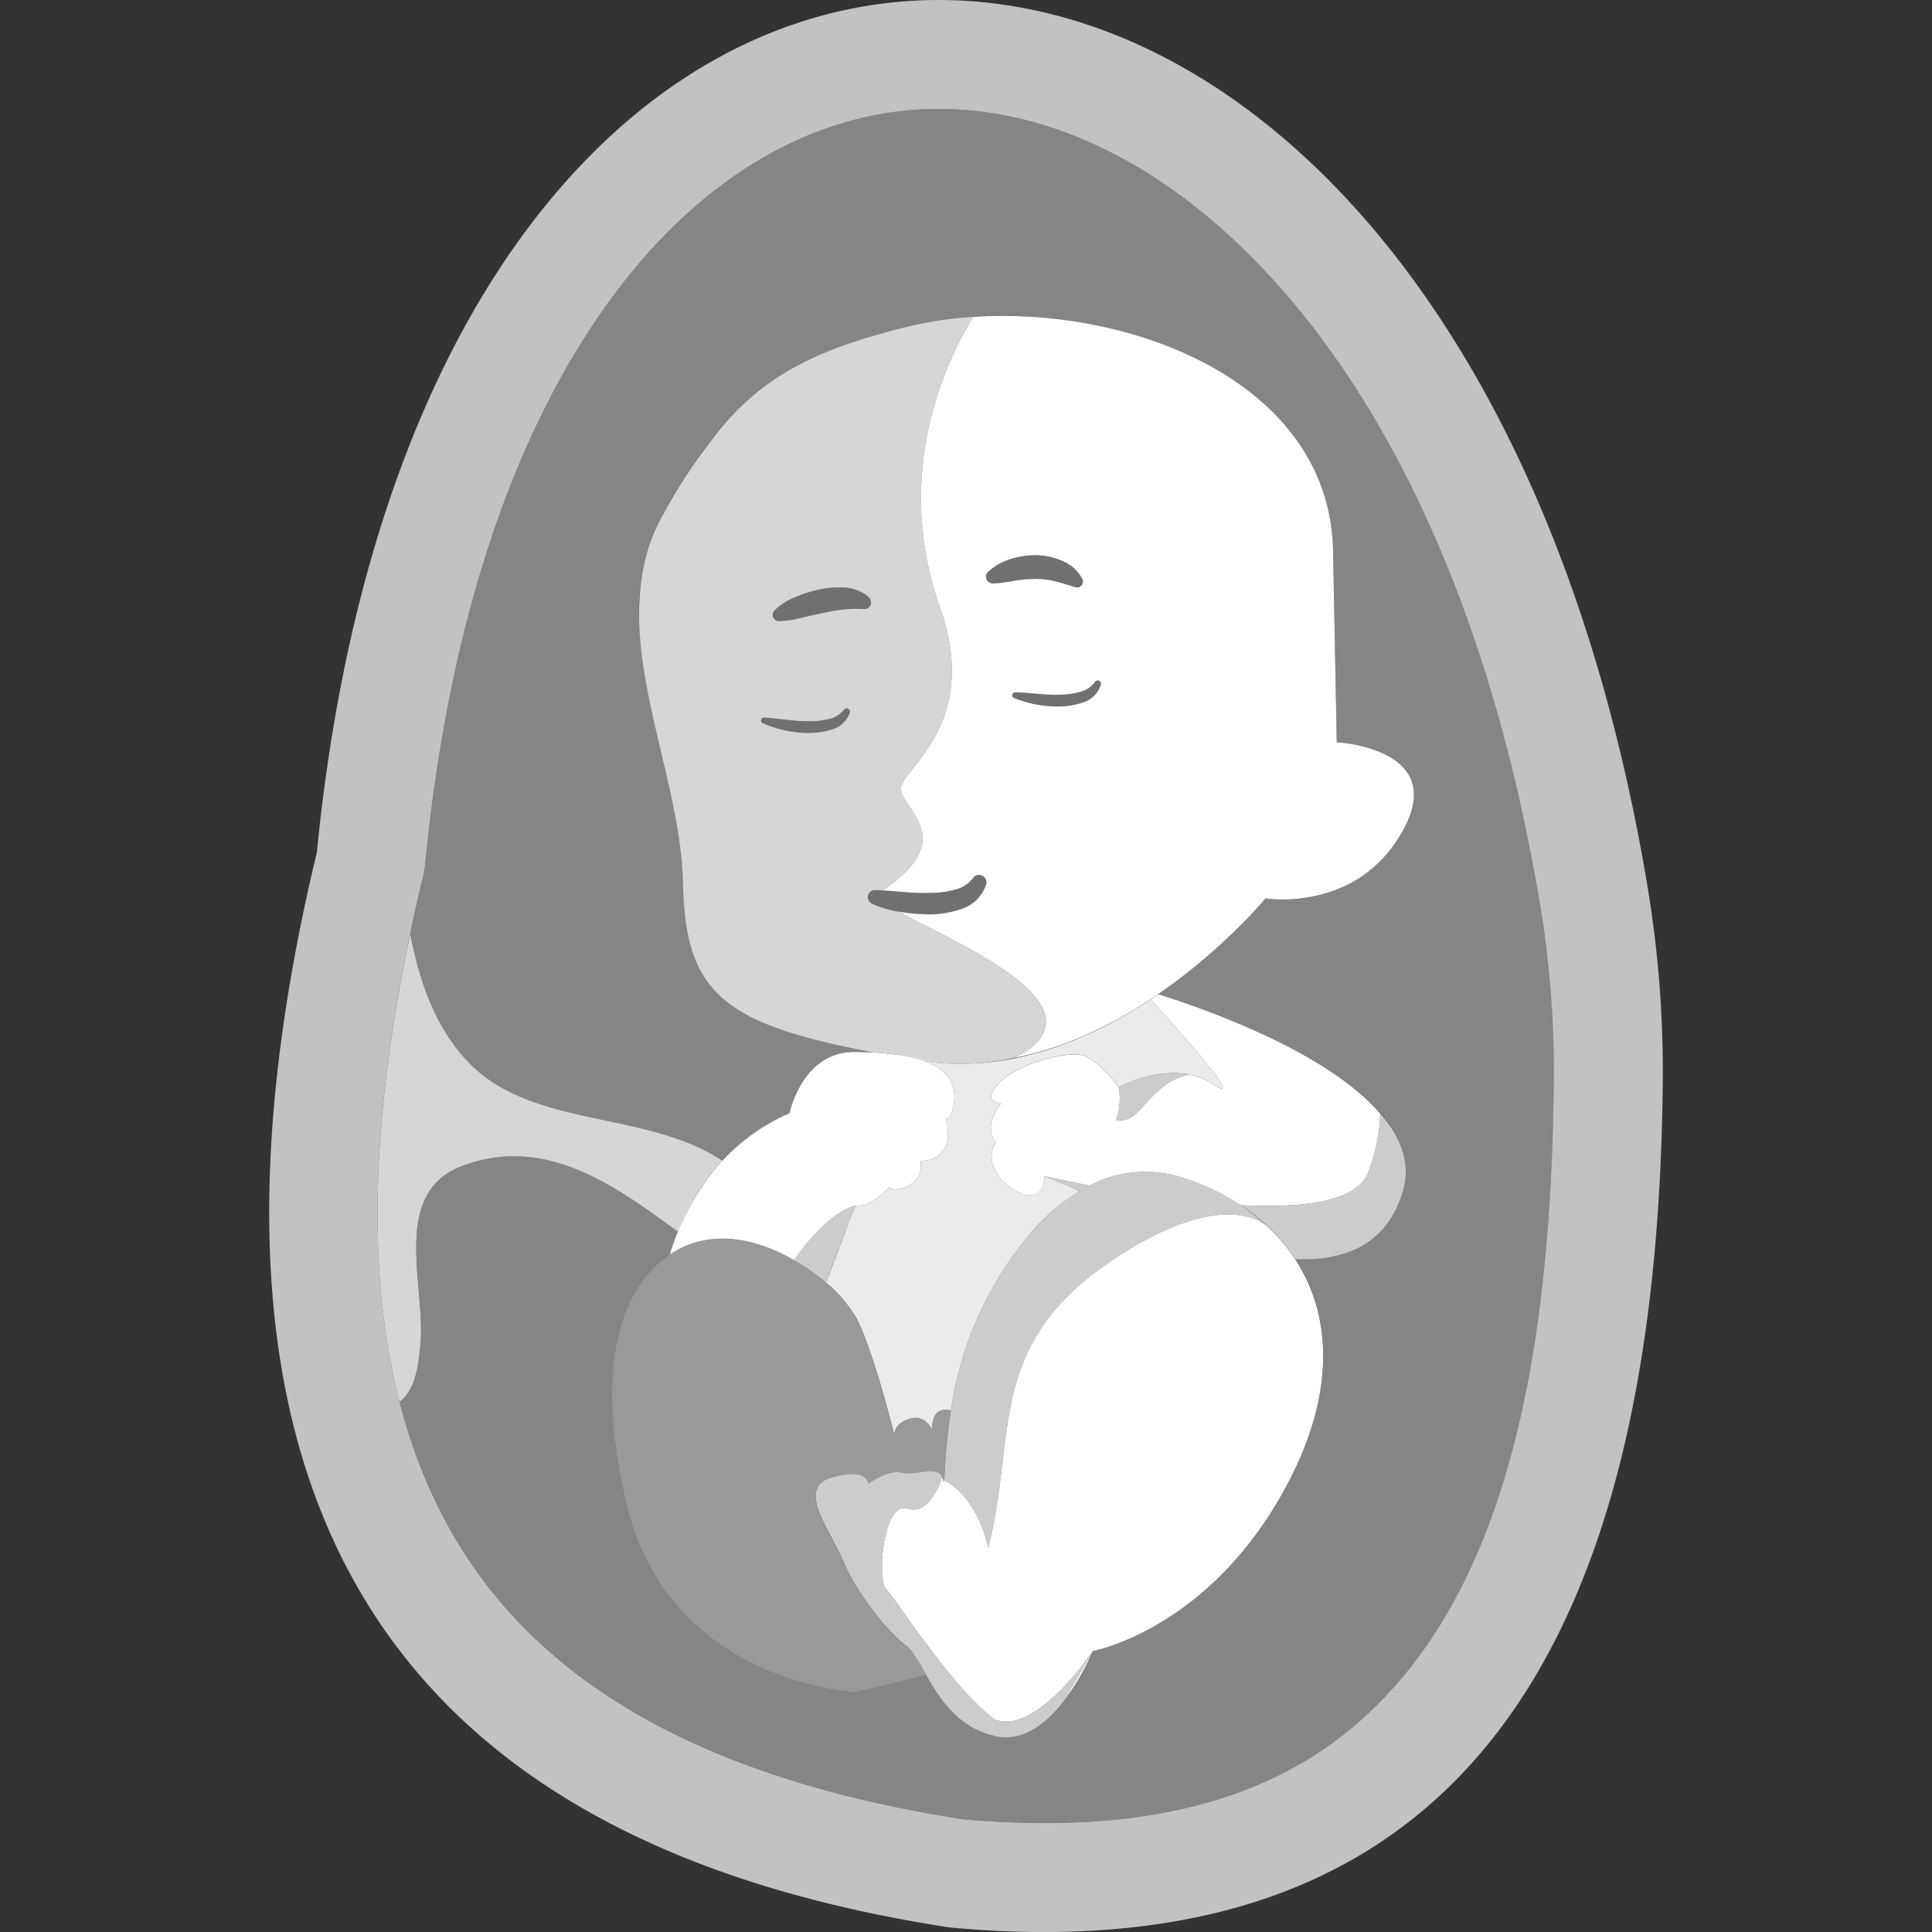
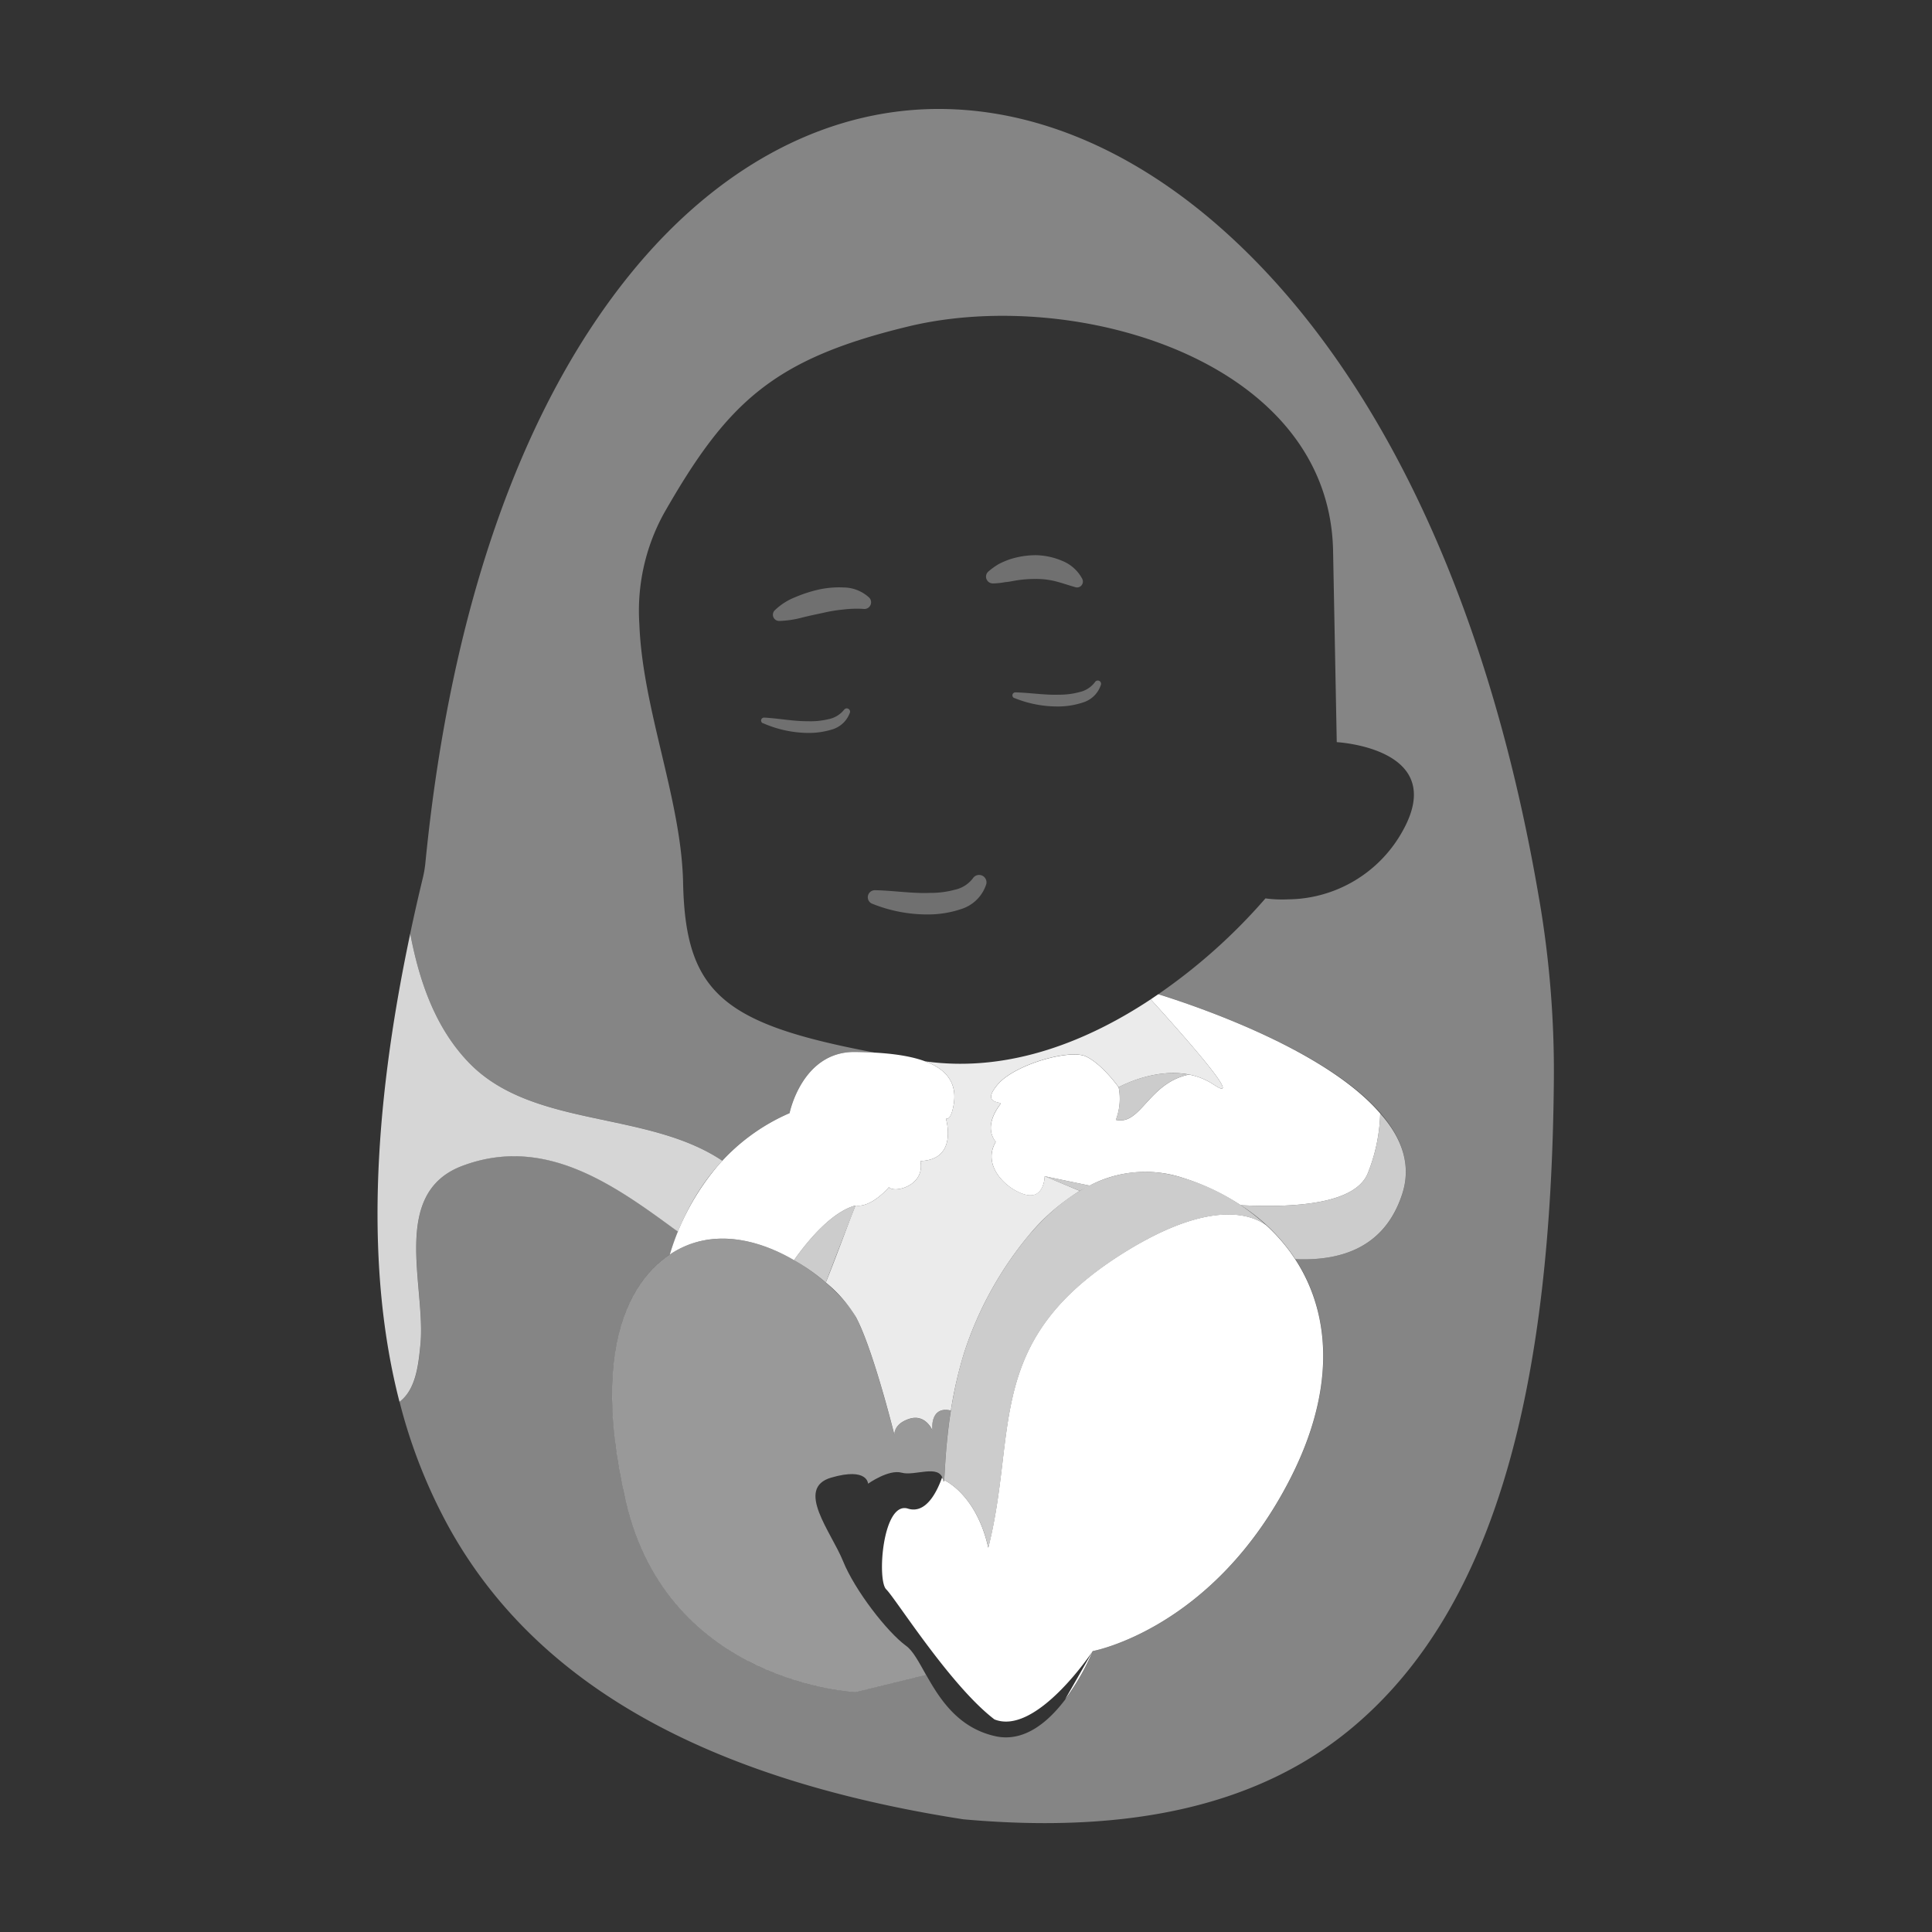
<svg xmlns="http://www.w3.org/2000/svg" viewBox="0 0 300 300">
  <rect x="0" y="0" width="300" height="300" fill="#333333" stroke="none" />
  <g fill="#fff">
    <g fill-rule="evenodd">
      <path d="m 63.7 144.95 q .9 -4.26 1.96 -8.64 a 17 17 0 0 0 .39 -2.3 c 4.03 -40.94 15.6 -71.46 31.8 -91.44 14.05 -17.32 31.46 -26.15 49.43 -25.63 14.61 .42 29.29 6.89 42.58 18.72 22.69 20.19 40.88 55.16 49.15 104.01 l .01 .03 a 157.94 157.94 0 0 1 2.26 28.29 v .02 c -.43 45.8 -8.44 81.17 -31.34 100.29 -14.24 11.89 -34.12 16.56 -60.36 14.2 -39.84 -6.2 -66.28 -20.94 -79.79 -45.19 a 82.46 82.46 0 0 1 -7.75 -19.65 c 2.6 -1.91 2.96 -5.88 3.25 -8.84 .9 -9 -4.8 -23.57 6.55 -27.81 12.55 -4.68 23.07 2.63 32.71 9.71 .22 .16 .46 .34 .73 .52 q -.7 1.71 -1.28 3.56 c -6.06 4.06 -12.36 14.47 -6.81 38.36 6.59 28.35 35.69 29.59 35.69 29.59 l 10.93 -2.68 c 1.74 3.08 4.03 6.81 8.19 8.68 a 13.05 13.05 0 0 0 2.58 .85 c 6.09 1.33 10.82 -5.1 13.27 -9.46 a 35.06 35.06 0 0 0 1.85 -3.76 c .12 -.02 18.92 -3.5 30.8 -27.03 4.55 -9.01 5.76 -17.11 4.53 -23.99 l -.17 -.86 a 26.5 26.5 0 0 0 -3.71 -8.98 c 7.44 .32 13.95 -2.02 16.58 -10.07 a 11.32 11.32 0 0 0 .53 -2.58 c 1.27 -14.9 -29.14 -25.59 -38.39 -28.5 a 88.23 88.23 0 0 0 16.63 -14.87 19.39 19.39 0 0 0 3.53 .15 20.53 20.53 0 0 0 17.79 -10.65 c 7.15 -12.83 -10.18 -13.75 -10.25 -13.76 l -.57 -29.7 c -.34 -17.86 -14.79 -29.09 -31.85 -33.85 -11.32 -3.17 -23.8 -3.48 -34.06 -1.01 -20.92 5.05 -28.09 11.66 -38.02 29.08 a 31.39 31.39 0 0 0 -3.79 17.15 c .43 11.69 5.21 24.05 6.49 35.68 .16 1.5 .27 2.98 .3 4.45 .18 8.68 1.76 14.19 6.32 18.1 4.46 3.83 11.78 6.11 23.45 8.31 -1.01 -.06 -2.05 -.09 -3.08 -.1 -8.21 -.1 -10.15 9.43 -10.17 9.5 a 30.92 30.92 0 0 0 -10.43 7.38 l -.08 -.05 c -11.75 -7.82 -29.51 -4.97 -39.35 -15.25 -5.21 -5.45 -7.64 -12.67 -9.03 -19.98 z" opacity=".4" />
      <path d="m 123.3 195.68 c -4.76 -2.77 -10.58 -4.43 -16.01 -2.53 a 14.58 14.58 0 0 0 -3.29 1.66 38.21 38.21 0 0 1 7.3 -13.6 30.97 30.97 0 0 1 11.3 -8.36 s 1.93 -9.6 10.17 -9.5 16.45 1.36 15.32 8.15 c -.44 2.66 -1.21 2.2 -1.21 2.2 s 1.97 6.39 -3.96 6.58 c .77 3.83 -4.04 5.05 -4.89 4.07 0 0 -2.73 3.25 -5.19 2.84 -3.58 .95 -7.23 5.21 -9.54 8.49 z" />
      <path d="m 132.84 187.19 l -4.61 11.96 a 30.88 30.88 0 0 0 -4.93 -3.47 c 2.3 -3.28 5.96 -7.54 9.53 -8.49 z" opacity=".75" />
      <path d="m 146.6 229.82 c .93 .45 5.16 2.94 6.86 10.51 4.65 -18.44 -.82 -32.41 21.55 -46.12 13.16 -8.06 19.42 -5.57 21.63 -3.94 9.16 8.41 12.4 22.13 3.84 39.08 -11.92 23.6 -30.8 27.03 -30.8 27.03 a 36.06 36.06 0 0 1 -4.29 7.5 l 4.29 -7.5 s -8.75 13.2 -15.26 10.61 c -6.86 -5.23 -15.35 -18.78 -16.81 -20.2 s -.55 -13.77 3.38 -12.53 c 2.81 .88 4.52 -2.66 5.29 -4.83 l .15 .29 c .09 .45 .14 .46 .17 .1 z" />
-       <path d="m 165.4 263.89 c -2.63 3.5 -6.36 6.69 -10.83 5.71 -9.06 -1.98 -10.93 -11.92 -13.86 -14.05 s -7.96 -8.6 -9.78 -13.14 -7.5 -11.35 -1.83 -12.98 5.71 .95 5.71 .95 3.2 -2.28 5.22 -1.71 5.84 -1.39 6.39 1.03 l -.14 -.27 c -.76 2.17 -2.48 5.71 -5.29 4.83 -3.93 -1.23 -4.84 11.11 -3.38 12.53 s 9.95 14.97 16.81 20.2 c 6.52 2.59 15.26 -10.61 15.26 -10.61 z" opacity=".75" />
      <path d="m 146.6 229.82 c .21 -1.59 .21 -10.43 3.1 -19.73 a 55.24 55.24 0 0 1 10.11 -18.34 c 5.96 -6.97 14.08 -11.9 23.78 -8.88 a 33.42 33.42 0 0 1 13.06 7.41 c -2.21 -1.63 -8.48 -4.12 -21.63 3.94 -22.37 13.71 -16.9 27.67 -21.55 46.12 -1.71 -7.58 -5.94 -10.07 -6.87 -10.52 z" opacity=".75" />
    </g>
    <path d="m 143.8 260.08 l -10.93 2.68 s -29.1 -1.24 -35.69 -29.59 3.51 -37.72 10.1 -40.02 c 10.7 -3.74 22.91 6.33 25.61 11.35 s 5.99 18.36 5.99 18.36 -.24 -1.7 2.29 -2.53 3.59 1.76 3.59 1.76 -.44 -3.83 2.88 -3.05 c -1.16 7.32 -.84 12.47 -1.23 10.69 -.53 -2.45 -4.38 -.48 -6.4 -1.05 s -5.22 1.71 -5.22 1.71 -.04 -2.59 -5.71 -.95 0 8.45 1.83 12.98 6.85 11 9.78 13.14 c 1.06 .75 1.97 2.49 3.11 4.52 z" opacity=".5" />
-     <path d="m 65.65 136.31 a 17 17 0 0 0 .39 -2.3 c 4.03 -40.94 15.6 -71.46 31.8 -91.44 14.05 -17.32 31.46 -26.15 49.43 -25.63 14.61 .42 29.29 6.89 42.58 18.72 22.69 20.19 40.88 55.16 49.15 104.01 l .01 .03 a 157.94 157.94 0 0 1 2.26 28.29 v .02 c -.43 45.8 -8.44 81.17 -31.34 100.29 -14.24 11.89 -34.12 16.56 -60.36 14.2 -39.84 -6.2 -66.28 -20.94 -79.79 -45.19 -14.04 -25.21 -14.16 -59.29 -4.13 -101 z m -16.45 -3.95 c 17.75 -180.17 176.24 -174.2 206.49 4.49 a 174.76 174.76 0 0 1 2.5 31.32 c -.82 86.56 -30.72 138.56 -110.69 131.13 -93.11 -14.28 -120.79 -73.42 -98.3 -166.94 z" fill-rule="evenodd" opacity=".7" />
    <path d="m 105.27 191.25 c -.27 -.19 -.51 -.36 -.73 -.52 -9.64 -7.08 -20.17 -14.39 -32.71 -9.71 -11.35 4.24 -5.65 18.8 -6.55 27.81 -.3 2.95 -.66 6.93 -3.25 8.84 -5.23 -20.29 -4.26 -44.66 1.67 -72.7 1.39 7.3 3.83 14.53 9.04 19.97 9.84 10.28 27.6 7.43 39.35 15.25 l .08 .05 q -.45 .48 -.88 .98 a 34.46 34.46 0 0 0 -3.51 4.93 l -.2 .34 a 39.71 39.71 0 0 0 -2.31 4.76 z" fill-rule="evenodd" opacity=".8" />
    <path d="m 178.68 155.18 c 4.09 4.49 15.06 16.75 9.79 13.24 -6.42 -4.27 -14.76 .4 -14.76 .4 s -2.59 -3.63 -5.11 -4.79 -11 1.23 -13.67 4.35 l -.01 .02 c -2.65 3.13 .72 2.58 .43 3.02 s -2.7 3.36 -.73 5.88 c -2.37 4.02 2.28 7.82 4.92 8.26 s 2.68 -2.92 2.68 -2.92 l 5.44 2.28 a 32.47 32.47 0 0 0 -7.85 6.83 55.24 55.24 0 0 0 -10.11 18.34 63.4 63.4 0 0 0 -2.05 8.94 c -3.32 -.78 -2.88 3.05 -2.88 3.05 s -1.06 -2.58 -3.59 -1.76 -2.29 2.53 -2.29 2.53 -3.29 -13.32 -5.99 -18.35 a 20.91 20.91 0 0 0 -4.67 -5.35 c 1.78 -4.44 3.46 -9.09 4.61 -11.96 2.46 .41 5.19 -2.84 5.19 -2.84 .85 .98 5.66 -.24 4.89 -4.07 5.93 -.19 3.96 -6.58 3.96 -6.58 s .76 .46 1.21 -2.2 c .59 -3.51 -1.33 -5.54 -4.45 -6.7 13.34 1.87 25.66 -3.41 35.04 -9.62 z" opacity=".9" />
-     <path d="m 168.05 89.88 a 6.09 6.09 0 0 0 -3.16 -2.81 10.87 10.87 0 0 0 -4.06 -.86 13.37 13.37 0 0 0 -3.97 .62 12.87 12.87 0 0 0 -1.8 .77 11.13 11.13 0 0 0 -1.58 1.14 1.05 1.05 0 0 0 .71 1.85 h .11 a 10.43 10.43 0 0 0 1.75 -.19 c .56 -.04 1.1 -.16 1.63 -.25 a 18.5 18.5 0 0 1 3.12 -.25 12.43 12.43 0 0 1 2.97 .33 c .95 .23 1.94 .58 2.92 .86 l .29 .09 a .91 .91 0 0 0 1.07 -1.29 z m -10.57 18.5 a 17.8 17.8 0 0 0 7 1.32 12.33 12.33 0 0 0 3.67 -.62 4.21 4.21 0 0 0 2.79 -2.75 .51 .51 0 0 0 -.92 -.42 l -.02 .03 a 4.12 4.12 0 0 1 -2.4 1.53 11.77 11.77 0 0 1 -3.16 .4 c -2.21 .08 -4.45 -.3 -6.75 -.36 h -.02 a .46 .46 0 0 0 -.2 .88 z m -13.36 33.6 l .31 .01 h .04 a 16.05 16.05 0 0 0 4.8 -.84 5.93 5.93 0 0 0 3.87 -3.87 1.15 1.15 0 0 0 -.86 -1.39 1.1 1.1 0 0 0 -.22 -.03 h -.04 a 1.17 1.17 0 0 0 -.94 .49 l -.02 .03 a 4.78 4.78 0 0 1 -2.77 1.77 h -.01 a 14.3 14.3 0 0 1 -3.86 .5 h -.02 l -.21 .01 h -.03 -.2 -.04 -.11 -.49 -.22 -.02 c -2 -.03 -4.02 -.28 -6.07 -.39 12.57 -8.35 2.13 -13.08 2.94 -16.18 .83 -3.15 12.21 -10.26 6 -27.79 -7.56 -21.35 1.41 -39.07 5.17 -45.1 24.87 -1.65 55.38 10.29 55.88 36.34 l .57 29.71 s 17.42 .9 10.25 13.76 -21.32 10.49 -21.32 10.49 -16.9 20.64 -39.38 24.85 a 10.81 10.81 0 0 0 3.4 -2.02 c 8.22 -7.55 -12.71 -16.21 -21.08 -20.79 a 29.26 29.26 0 0 0 4.01 .42 h .04 .07 l .18 .01 h .06 .06 l .19 .01 z" fill-rule="evenodd" />
-     <path d="m 134.35 92.29 a 6.46 6.46 0 0 0 -3.38 -1.06 14.77 14.77 0 0 0 -3.92 .34 21.45 21.45 0 0 0 -3.59 1.17 9.69 9.69 0 0 0 -3.18 2.04 .97 .97 0 0 0 -.17 1.14 .98 .98 0 0 0 .17 .23 .83 .83 0 0 0 .09 .08 1.02 1.02 0 0 0 .13 .09 .92 .92 0 0 0 .14 .06 .33 .33 0 0 0 .04 .01 l .06 .02 a 1 1 0 0 0 .23 .02 h .06 a 15.21 15.21 0 0 0 3.49 -.52 c .57 -.14 1.13 -.27 1.69 -.4 l .29 -.06 c .44 -.1 .88 -.19 1.32 -.28 a 23.7 23.7 0 0 1 3.17 -.52 17.48 17.48 0 0 1 2.93 -.1 l .22 .02 a 1.03 1.03 0 0 0 1.11 -.96 1.02 1.02 0 0 0 -.08 -.48 .91 .91 0 0 0 -.05 -.1 l -.03 -.06 a .98 .98 0 0 0 -.07 -.09 c -.01 -.02 -.03 -.03 -.04 -.05 l -.02 -.02 c -.03 -.03 -.06 -.06 -.09 -.09 l -.04 -.04 -.03 -.03 c -.04 -.04 -.08 -.08 -.13 -.11 s -.06 -.05 -.09 -.07 l -.08 -.07 -.05 -.04 -.03 -.02 -.03 -.02 -.03 -.02 z m -15.89 20 a 17.8 17.8 0 0 0 6.95 1.52 12.33 12.33 0 0 0 3.69 -.51 4.2 4.2 0 0 0 2.87 -2.66 .51 .51 0 0 0 -.9 -.44 l -.02 .02 a 4.11 4.11 0 0 1 -2.45 1.46 11.77 11.77 0 0 1 -3.17 .31 c -2.21 .02 -4.44 -.43 -6.73 -.56 h -.02 a .46 .46 0 0 0 -.23 .88 z m 20.97 29.25 c 8.37 4.58 29.3 13.24 21.08 20.79 a 10.81 10.81 0 0 1 -3.4 2.02 39.39 39.39 0 0 1 -13.49 .46 27.7 27.7 0 0 0 -7.79 -1.35 c -23.61 -4.45 -29.42 -9.25 -29.78 -26.41 -.4 -18.7 -12.93 -39.86 -3 -57.28 a 87.42 87.42 0 0 1 9.15 -13.6 c 6.72 -7.86 14.6 -12.04 28.89 -15.49 a 59.25 59.25 0 0 1 10.04 -1.49 c -3.76 6.02 -12.73 23.74 -5.17 45.1 6.21 17.54 -5.18 24.64 -6 27.79 -.81 3.1 9.63 7.84 -2.94 16.18 q -.56 -.03 -1.12 -.04 v .01 h -.01 a .04 .04 0 0 0 -.02 -.01 1.18 1.18 0 0 0 -.23 .02 1.1 1.1 0 0 0 -.88 1.05 1.09 1.09 0 0 0 .64 1.02 l .74 .31 a 17.81 17.81 0 0 0 3.29 .92 z" fill-rule="evenodd" opacity=".8" />
    <path d="m 168.05 89.88 a 6.09 6.09 0 0 0 -3.16 -2.81 10.87 10.87 0 0 0 -4.06 -.86 13.37 13.37 0 0 0 -3.97 .62 12.87 12.87 0 0 0 -1.8 .77 11.13 11.13 0 0 0 -1.58 1.14 1.05 1.05 0 0 0 .71 1.85 h .11 a 10.43 10.43 0 0 0 1.75 -.19 c .56 -.04 1.1 -.16 1.63 -.25 a 18.5 18.5 0 0 1 3.12 -.25 12.43 12.43 0 0 1 2.97 .33 c .95 .23 1.94 .58 2.92 .86 l .29 .09 a .91 .91 0 0 0 1.07 -1.29 z m -47.01 6.54 a 15.21 15.21 0 0 0 3.49 -.52 c 1.11 -.28 2.22 -.51 3.3 -.74 a 23.7 23.7 0 0 1 3.17 -.52 17.48 17.48 0 0 1 2.93 -.1 l .22 .02 a 1.04 1.04 0 0 0 .82 -1.76 5.93 5.93 0 0 0 -3.98 -1.58 14.77 14.77 0 0 0 -3.92 .34 21.45 21.45 0 0 0 -3.59 1.17 9.69 9.69 0 0 0 -3.18 2.04 .97 .97 0 0 0 0 1.37 .96 .96 0 0 0 .69 .28 z m 36.45 11.96 a 17.8 17.8 0 0 0 7 1.32 12.33 12.33 0 0 0 3.67 -.62 4.21 4.21 0 0 0 2.79 -2.75 .51 .51 0 0 0 -.92 -.42 l -.02 .03 a 4.12 4.12 0 0 1 -2.4 1.53 11.77 11.77 0 0 1 -3.16 .4 c -2.21 .08 -4.45 -.3 -6.75 -.36 h -.02 a .46 .46 0 0 0 -.2 .88 z m -39.02 3.91 a 17.8 17.8 0 0 0 6.95 1.52 12.33 12.33 0 0 0 3.69 -.51 4.2 4.2 0 0 0 2.87 -2.66 .51 .51 0 0 0 -.9 -.44 l -.02 .02 a 4.11 4.11 0 0 1 -2.45 1.46 11.77 11.77 0 0 1 -3.17 .31 c -2.21 .02 -4.44 -.43 -6.73 -.56 h -.02 a .46 .46 0 0 0 -.23 .88 z m 16.92 28.02 a 22.77 22.77 0 0 0 9.05 1.68 h .04 a 16.05 16.05 0 0 0 4.8 -.84 5.93 5.93 0 0 0 3.87 -3.87 1.15 1.15 0 0 0 -2.06 -.93 l -.02 .03 a 4.78 4.78 0 0 1 -2.77 1.77 h -.01 a 14.3 14.3 0 0 1 -3.86 .5 h -.03 c -2.79 .11 -5.61 -.36 -8.5 -.42 v .01 a .05 .05 0 0 0 -.03 -.01 1.1 1.1 0 0 0 -1.12 1.07 1.09 1.09 0 0 0 .63 1.01 z" opacity=".3" />
    <g fill-rule="evenodd">
      <path d="m 184.63 166.86 a 10.46 10.46 0 0 1 3.84 1.56 c 5.27 3.51 -5.7 -8.75 -9.79 -13.24 q .6 -.4 1.18 -.8 c 7.02 2.2 26.19 8.88 34.46 18.51 a 26.82 26.82 0 0 1 -1.94 9.32 c -1.85 4.46 -10.28 5.41 -19.73 4.93 a 34.84 34.84 0 0 0 -9.06 -4.27 18.66 18.66 0 0 0 -14.4 1.23 l -6.97 -1.45 c 0 .07 -.06 3.36 -2.68 2.92 -2.64 -.44 -7.28 -4.24 -4.92 -8.26 -1.97 -2.52 .45 -5.44 .73 -5.88 s -3.08 .1 -.43 -3.02 l .01 -.02 c 2.67 -3.12 11.16 -5.5 13.67 -4.35 2.48 1.14 5.04 4.69 5.1 4.79 a 9.09 9.09 0 0 1 -.43 5.06 c 3.88 .92 5.04 -5.73 11.36 -7.03 z" />
      <path d="m 214.32 172.89 c 3.32 3.74 4.91 7.97 3.4 12.56 -2.64 8.05 -9.14 10.39 -16.58 10.07 a 28.57 28.57 0 0 0 -8.49 -8.38 c 9.45 .48 17.88 -.47 19.73 -4.93 a 26.82 26.82 0 0 0 1.94 -9.32 z" opacity=".75" />
      <path d="m 162.21 182.65 l 6.97 1.45 -1.52 .82 z" opacity=".75" />
      <path d="m 162.21 182.64 v .01 z" />
      <path d="m 173.7 168.82 s 5.44 -3.05 10.92 -1.96 c -6.32 1.3 -7.48 7.95 -11.35 7.02 a 9.09 9.09 0 0 0 .43 -5.06 z" opacity=".75" />
    </g>
  </g>
</svg>